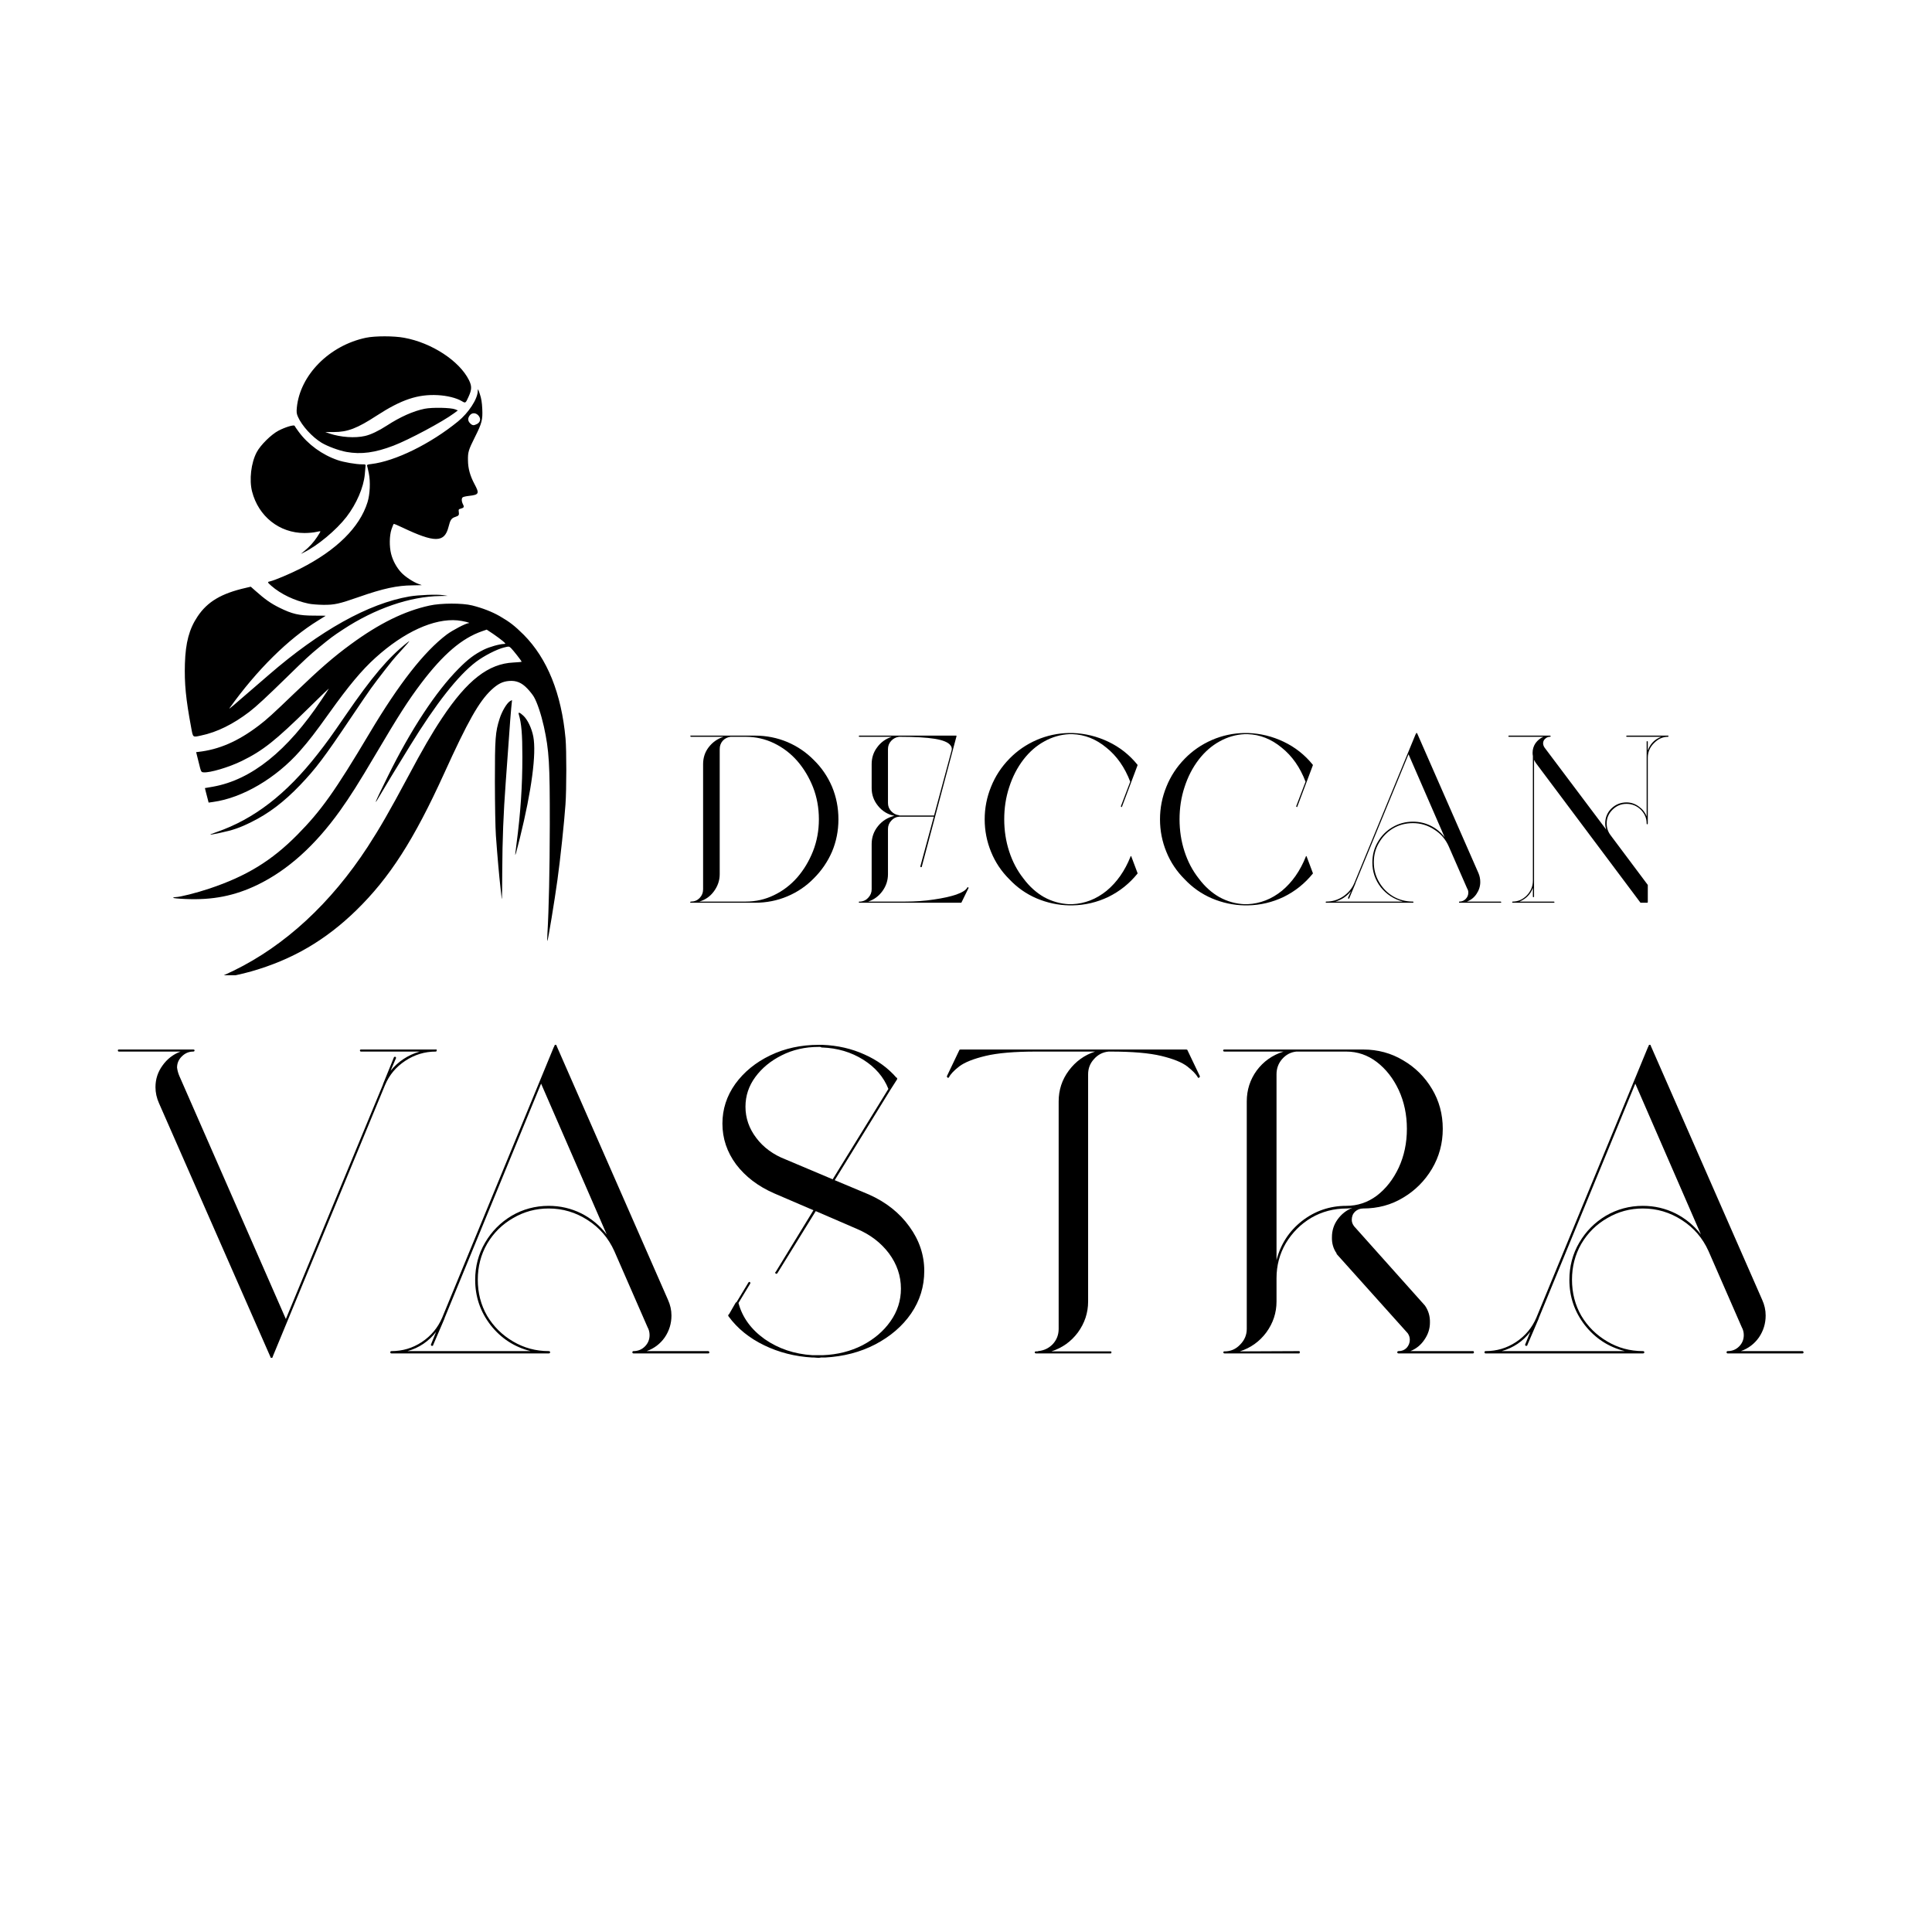
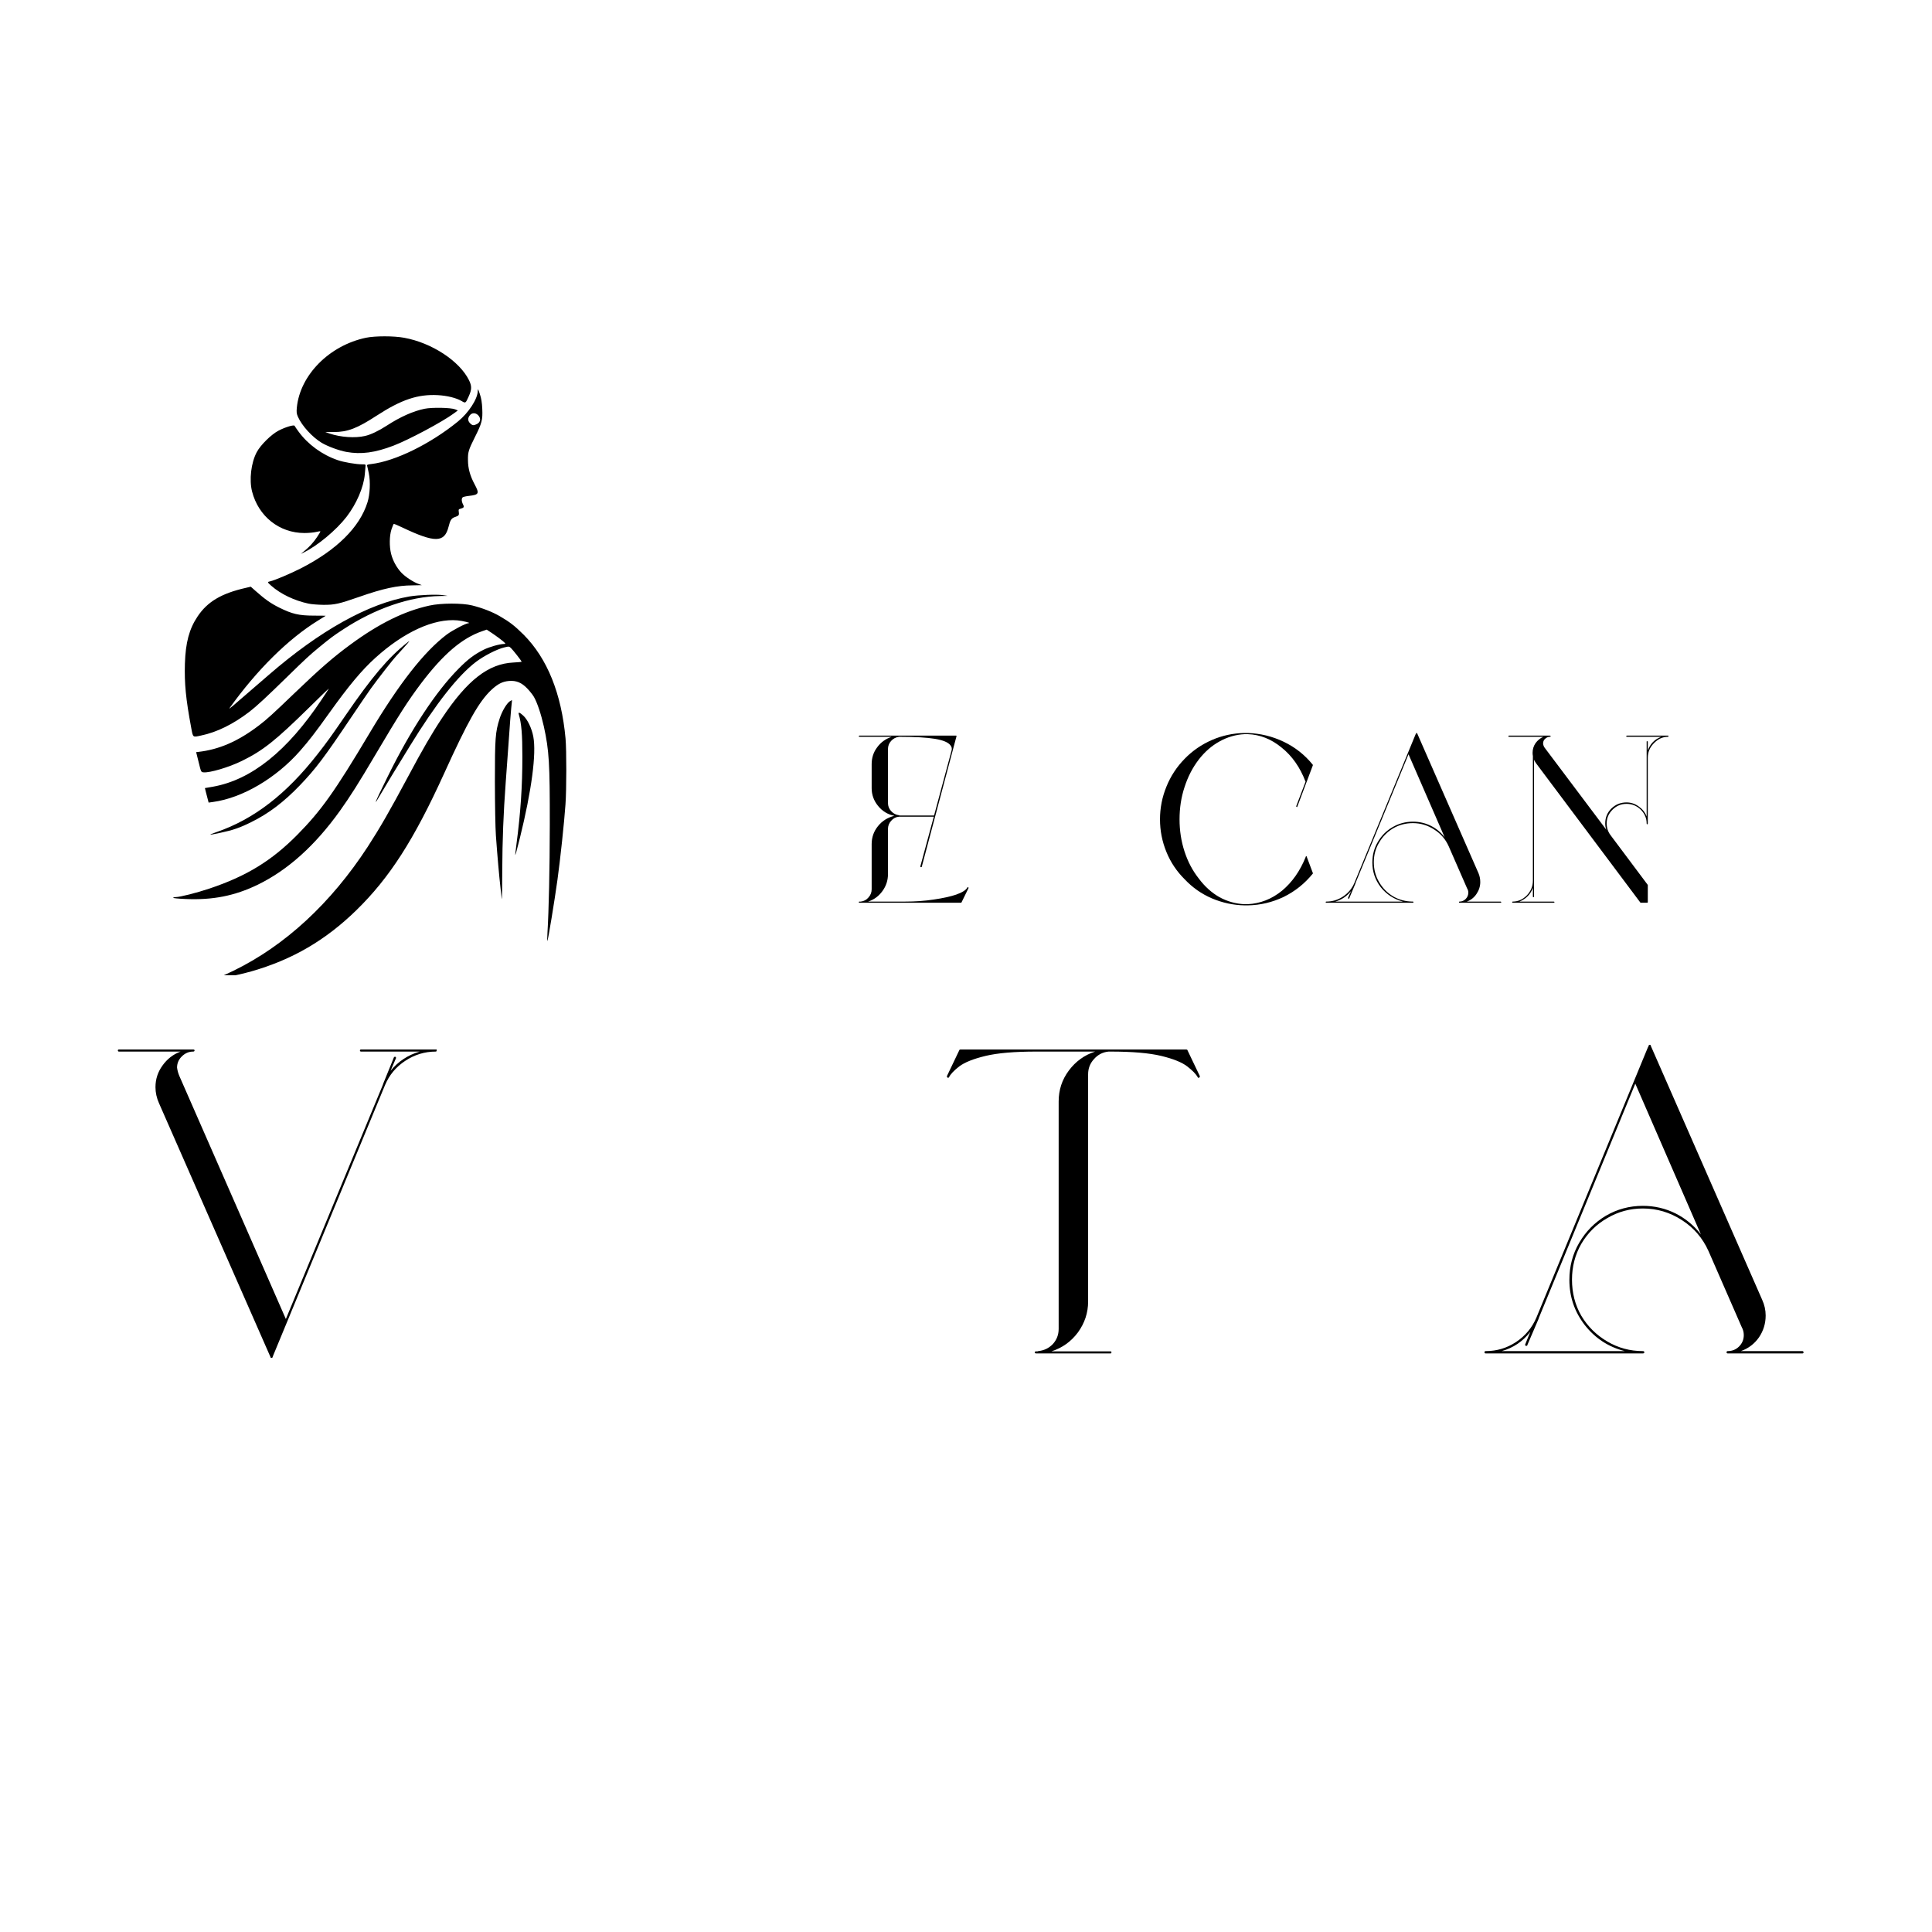
<svg xmlns="http://www.w3.org/2000/svg" width="100" zoomAndPan="magnify" viewBox="0 0 103.5 67.5" height="100" preserveAspectRatio="xMidYMid meet" version="1.0">
  <defs>
    <g />
    <clipPath id="31aaa28da5">
      <path d="M 9.188 0 L 30.777 0 L 30.777 34.246 L 9.188 34.246 Z M 9.188 0 " clip-rule="nonzero" />
    </clipPath>
    <clipPath id="104897e037">
      <path d="M 0.344 1 L 9 1 L 9 11 L 0.344 11 Z M 0.344 1 " clip-rule="nonzero" />
    </clipPath>
    <clipPath id="c37c611c32">
      <rect x="0" width="59" y="0" height="13" />
    </clipPath>
    <clipPath id="09f8488c5a">
      <path d="M 15 0.879 L 34 0.879 L 34 18 L 15 18 Z M 15 0.879 " clip-rule="nonzero" />
    </clipPath>
    <clipPath id="f00ac38bbf">
      <path d="M 33 0.879 L 45 0.879 L 45 18 L 33 18 Z M 33 0.879 " clip-rule="nonzero" />
    </clipPath>
    <clipPath id="d5bc401885">
      <path d="M 74 0.879 L 92 0.879 L 92 18 L 74 18 Z M 74 0.879 " clip-rule="nonzero" />
    </clipPath>
    <clipPath id="7dc5141295">
      <rect x="0" width="93" y="0" height="22" />
    </clipPath>
  </defs>
  <g clip-path="url(#31aaa28da5)">
    <path fill="#000000" d="M 11.746 34.355 C 11.836 34.32 12.18 34.16 12.516 34 C 15.277 32.652 17.727 30.387 19.699 27.363 C 20.348 26.363 20.863 25.469 21.852 23.621 C 22.637 22.145 23.137 21.285 23.688 20.457 C 25.035 18.434 26.168 17.555 27.504 17.492 C 27.746 17.48 27.945 17.461 27.945 17.449 C 27.945 17.41 27.488 16.828 27.375 16.719 C 27.27 16.621 27.266 16.621 26.996 16.688 C 26.605 16.785 25.93 17.133 25.5 17.457 C 24.539 18.188 23.359 19.684 21.953 21.973 C 21.043 23.457 20.711 24 20.441 24.465 C 19.945 25.324 20.031 25.098 20.781 23.578 C 22.008 21.09 23.359 19.035 24.566 17.824 C 25.07 17.312 25.414 17.055 25.914 16.805 C 26.223 16.652 26.754 16.504 27.012 16.496 C 27.102 16.496 27.094 16.48 26.938 16.344 C 26.844 16.262 26.609 16.09 26.422 15.961 L 26.074 15.73 L 25.836 15.812 C 24.754 16.184 23.75 17.039 22.57 18.594 C 21.871 19.52 21.371 20.297 20.117 22.422 C 19.207 23.965 18.754 24.676 18.211 25.438 C 16.879 27.297 15.422 28.609 13.809 29.395 C 12.574 29.992 11.398 30.227 9.926 30.16 C 9.559 30.145 9.266 30.117 9.277 30.094 C 9.289 30.074 9.352 30.059 9.41 30.059 C 9.637 30.059 10.535 29.832 11.219 29.602 C 13.203 28.938 14.551 28.113 15.926 26.723 C 17.199 25.434 17.934 24.406 19.801 21.27 C 21.379 18.621 22.719 16.91 23.934 15.992 C 24.242 15.762 24.949 15.391 25.105 15.383 C 25.262 15.375 24.805 15.262 24.508 15.234 C 23.25 15.121 21.645 15.852 20.113 17.238 C 19.371 17.91 18.688 18.73 17.637 20.199 C 16.871 21.27 16.566 21.664 16.07 22.23 C 14.789 23.688 12.988 24.746 11.422 24.961 L 11.176 24.996 L 11.137 24.844 C 11.113 24.758 11.066 24.586 11.035 24.453 L 10.977 24.219 L 11.406 24.145 C 13.473 23.777 15.398 22.23 17.234 19.473 C 17.426 19.191 17.594 18.93 17.613 18.895 C 17.633 18.859 17.152 19.32 16.543 19.922 C 14.758 21.676 14.082 22.215 12.953 22.766 C 12.27 23.102 11.234 23.41 10.902 23.375 C 10.773 23.363 10.77 23.359 10.641 22.828 L 10.508 22.293 L 10.617 22.281 C 11.734 22.156 12.754 21.715 13.871 20.863 C 14.297 20.539 14.602 20.262 15.777 19.133 C 17.145 17.82 17.863 17.195 18.797 16.512 C 20.316 15.398 21.664 14.734 23.008 14.441 C 23.617 14.305 24.766 14.301 25.293 14.434 C 25.848 14.574 26.355 14.77 26.77 15.008 C 27.309 15.32 27.566 15.52 28.055 16.004 C 29.32 17.277 30.078 19.156 30.297 21.566 C 30.352 22.176 30.352 24.297 30.293 25.098 C 30.23 26.023 30.012 28.074 29.863 29.137 C 29.711 30.246 29.359 32.379 29.324 32.41 C 29.312 32.422 29.312 32.23 29.328 31.98 C 29.402 30.734 29.449 28.613 29.453 26.188 C 29.457 22.879 29.418 22.219 29.137 20.926 C 28.988 20.262 28.781 19.641 28.602 19.332 C 28.539 19.223 28.379 19.02 28.25 18.887 C 27.949 18.57 27.66 18.449 27.273 18.48 C 26.922 18.508 26.668 18.637 26.32 18.961 C 25.656 19.59 25.062 20.641 23.797 23.426 C 22.172 27 20.871 29.023 19.086 30.766 C 17.434 32.375 15.664 33.406 13.488 34.031 C 12.652 34.27 11.277 34.527 11.746 34.355 Z M 26.875 30.125 C 26.875 30.117 26.844 29.859 26.812 29.559 C 26.742 28.949 26.648 27.898 26.566 26.766 C 26.535 26.32 26.516 25.141 26.512 23.879 C 26.512 21.547 26.535 21.215 26.766 20.496 C 26.887 20.113 27.141 19.68 27.316 19.566 C 27.379 19.523 27.43 19.504 27.43 19.516 C 27.43 19.527 27.41 19.715 27.387 19.934 C 27.363 20.148 27.309 20.887 27.262 21.566 C 27.215 22.25 27.137 23.316 27.09 23.941 C 26.969 25.586 26.914 26.973 26.906 28.656 C 26.906 29.473 26.895 30.145 26.887 30.145 C 26.879 30.145 26.875 30.137 26.875 30.125 Z M 27.602 27.762 C 27.602 27.738 27.629 27.512 27.664 27.254 C 27.891 25.531 27.984 24.121 27.984 22.539 C 27.984 21.328 27.938 20.766 27.789 20.254 C 27.754 20.137 27.844 20.164 28.027 20.332 C 28.258 20.539 28.484 21.008 28.57 21.461 C 28.742 22.371 28.48 24.348 27.852 26.891 C 27.648 27.707 27.602 27.871 27.602 27.762 Z M 11.605 26.574 C 13.605 25.883 15.336 24.547 17.012 22.402 C 17.516 21.758 17.723 21.473 18.508 20.328 C 19.922 18.266 20.797 17.234 21.805 16.434 C 21.992 16.285 21.969 16.32 21.637 16.691 C 21.422 16.926 21.242 17.129 21.23 17.141 C 21.09 17.281 20.25 18.355 19.867 18.887 C 19.742 19.062 19.262 19.762 18.801 20.449 C 17.355 22.602 16.91 23.188 16.066 24.07 C 15.207 24.965 14.387 25.586 13.465 26.039 C 12.844 26.348 12.477 26.473 11.812 26.613 C 11.152 26.754 11.109 26.746 11.605 26.574 Z M 10.242 20.98 C 9.953 19.43 9.875 18.625 9.906 17.551 C 9.941 16.422 10.137 15.691 10.586 15.023 C 11.113 14.234 11.859 13.789 13.172 13.492 L 13.434 13.43 L 13.68 13.648 C 14.199 14.109 14.504 14.324 14.961 14.551 C 15.656 14.895 16.012 14.977 16.809 14.98 C 17.164 14.98 17.453 14.984 17.449 14.988 C 17.445 14.988 17.266 15.102 17.047 15.238 C 15.445 16.223 13.762 17.887 12.293 19.941 C 12.258 19.988 12.352 19.922 12.5 19.793 C 12.648 19.664 13.02 19.348 13.32 19.086 C 13.621 18.828 14.109 18.406 14.402 18.152 C 17.137 15.781 19.738 14.332 21.934 13.953 C 22.43 13.871 23.402 13.832 23.73 13.883 L 23.988 13.922 L 23.582 13.93 C 21.969 13.949 20.082 14.602 18.383 15.719 C 17.824 16.086 17.738 16.152 17.078 16.691 C 16.598 17.086 16.352 17.312 15.414 18.23 C 14.289 19.332 13.727 19.852 13.359 20.133 C 12.496 20.793 11.629 21.223 10.793 21.398 C 10.312 21.504 10.344 21.527 10.242 20.98 Z M 16.523 14.336 C 15.77 14.176 15.039 13.824 14.535 13.383 C 14.316 13.188 14.312 13.176 14.477 13.141 C 14.711 13.09 15.535 12.742 16.098 12.457 C 18.031 11.473 19.27 10.25 19.688 8.906 C 19.82 8.48 19.852 7.812 19.758 7.355 C 19.719 7.164 19.676 6.98 19.664 6.945 C 19.648 6.902 19.703 6.879 19.891 6.859 C 21.172 6.707 23.059 5.781 24.535 4.578 C 25.102 4.117 25.586 3.375 25.594 2.953 C 25.598 2.805 25.609 2.82 25.707 3.113 C 25.785 3.344 25.82 3.562 25.836 3.906 C 25.863 4.492 25.816 4.672 25.441 5.418 C 25.098 6.105 25.062 6.219 25.07 6.66 C 25.074 7.098 25.18 7.484 25.422 7.938 C 25.691 8.441 25.664 8.504 25.121 8.566 C 24.969 8.582 24.82 8.617 24.789 8.641 C 24.715 8.699 24.723 8.863 24.805 9.023 C 24.879 9.168 24.855 9.203 24.656 9.258 C 24.57 9.277 24.559 9.305 24.578 9.422 C 24.605 9.594 24.578 9.633 24.383 9.695 C 24.18 9.762 24.121 9.855 24.027 10.23 C 23.812 11.078 23.297 11.086 21.57 10.266 C 21.324 10.145 21.109 10.059 21.094 10.066 C 21.078 10.078 21.023 10.207 20.973 10.355 C 20.859 10.699 20.852 11.281 20.953 11.672 C 21.043 12.031 21.242 12.398 21.492 12.668 C 21.699 12.895 22.16 13.195 22.438 13.289 C 22.523 13.316 22.598 13.344 22.598 13.348 C 22.598 13.352 22.371 13.355 22.094 13.359 C 21.285 13.363 20.52 13.527 19.238 13.977 C 18.16 14.352 17.93 14.406 17.32 14.402 C 17.035 14.398 16.676 14.371 16.523 14.336 Z M 25.547 4.719 C 25.75 4.613 25.777 4.41 25.613 4.242 C 25.473 4.102 25.281 4.105 25.168 4.25 C 25.051 4.402 25.055 4.547 25.184 4.676 C 25.305 4.797 25.375 4.805 25.547 4.719 Z M 16.289 11.531 C 16.57 11.305 16.793 11.059 16.984 10.773 C 17.086 10.625 17.164 10.488 17.164 10.469 C 17.164 10.453 17.066 10.465 16.941 10.496 C 16.82 10.527 16.535 10.555 16.312 10.555 C 14.969 10.555 13.848 9.668 13.504 8.332 C 13.344 7.707 13.449 6.793 13.754 6.223 C 13.953 5.844 14.535 5.27 14.922 5.07 C 15.297 4.875 15.762 4.738 15.785 4.816 C 15.797 4.844 15.891 4.984 16 5.129 C 16.504 5.816 17.258 6.363 18.086 6.648 C 18.41 6.762 19.074 6.875 19.395 6.875 C 19.594 6.875 19.594 6.875 19.578 7.016 C 19.57 7.094 19.555 7.27 19.543 7.41 C 19.48 8.109 19.102 8.988 18.562 9.691 C 18.016 10.398 17.004 11.242 16.262 11.602 L 16.117 11.672 Z M 18.562 6.211 C 18.156 6.137 17.555 5.914 17.227 5.719 C 16.727 5.414 16.176 4.816 15.961 4.328 C 15.887 4.16 15.879 4.078 15.902 3.832 C 16.074 2.09 17.641 0.508 19.602 0.094 C 20.094 -0.008 21.098 -0.008 21.648 0.094 C 23.133 0.363 24.617 1.34 25.125 2.367 C 25.281 2.688 25.277 2.867 25.105 3.246 C 24.938 3.613 24.941 3.609 24.73 3.484 C 24.441 3.316 23.953 3.195 23.449 3.168 C 22.383 3.113 21.504 3.406 20.18 4.266 C 19.133 4.949 18.621 5.145 17.883 5.145 L 17.426 5.145 L 17.648 5.223 C 18.246 5.426 19.023 5.48 19.555 5.355 C 19.863 5.285 20.289 5.082 20.727 4.797 C 21.449 4.328 22.145 4.02 22.746 3.898 C 23.152 3.816 24.156 3.836 24.387 3.93 L 24.527 3.988 L 24.316 4.145 C 23.723 4.586 21.914 5.555 21.078 5.875 C 20.086 6.254 19.348 6.352 18.562 6.211 Z M 18.562 6.211 " fill-opacity="1" fill-rule="nonzero" />
  </g>
  <g transform="matrix(1, 0, 0, 1, 36, 20)">
    <g clip-path="url(#c37c611c32)">
      <g clip-path="url(#104897e037)">
        <g fill="#000000" fill-opacity="1">
          <g transform="translate(0.447, 10.33)">
            <g>
-               <path d="M 4 -8.922 C 4.613 -8.922 5.191 -8.805 5.734 -8.578 C 6.273 -8.348 6.75 -8.023 7.156 -7.609 C 7.57 -7.203 7.895 -6.727 8.125 -6.188 C 8.352 -5.645 8.469 -5.062 8.469 -4.438 C 8.469 -3.82 8.352 -3.242 8.125 -2.703 C 7.895 -2.172 7.57 -1.695 7.156 -1.281 C 6.75 -0.863 6.273 -0.539 5.734 -0.312 C 5.191 -0.082 4.613 0.031 4 0.031 L 0.578 0.031 C 0.566 0.031 0.562 0.031 0.562 0.031 C 0.551 0.031 0.547 0.031 0.547 0.031 C 0.535 0.031 0.531 0.023 0.531 0.016 C 0.531 0.016 0.531 0.008 0.531 0 C 0.531 -0.008 0.531 -0.016 0.531 -0.016 C 0.531 -0.016 0.535 -0.016 0.547 -0.016 L 0.547 -0.031 C 0.547 -0.031 0.551 -0.031 0.562 -0.031 C 0.562 -0.031 0.566 -0.031 0.578 -0.031 C 0.754 -0.031 0.906 -0.094 1.031 -0.219 C 1.156 -0.352 1.219 -0.508 1.219 -0.688 L 1.219 -7.391 C 1.219 -7.734 1.316 -8.035 1.516 -8.297 C 1.723 -8.566 1.988 -8.754 2.312 -8.859 L 0.578 -8.859 C 0.566 -8.859 0.555 -8.863 0.547 -8.875 C 0.535 -8.883 0.531 -8.891 0.531 -8.891 C 0.531 -8.898 0.535 -8.91 0.547 -8.922 C 0.555 -8.922 0.566 -8.922 0.578 -8.922 Z M 2.109 -1.5 C 2.109 -1.164 2.004 -0.859 1.797 -0.578 C 1.598 -0.305 1.336 -0.125 1.016 -0.031 L 3.5 -0.031 C 3.508 -0.031 3.508 -0.031 3.5 -0.031 C 4.039 -0.031 4.547 -0.145 5.016 -0.375 C 5.492 -0.602 5.91 -0.922 6.266 -1.328 C 6.617 -1.734 6.898 -2.203 7.109 -2.734 C 7.316 -3.266 7.422 -3.832 7.422 -4.438 C 7.422 -5.051 7.316 -5.625 7.109 -6.156 C 6.898 -6.688 6.617 -7.156 6.266 -7.562 C 5.91 -7.969 5.492 -8.285 5.016 -8.516 C 4.547 -8.742 4.039 -8.859 3.5 -8.859 L 2.75 -8.859 C 2.75 -8.859 2.742 -8.859 2.734 -8.859 C 2.723 -8.859 2.707 -8.859 2.688 -8.859 C 2.52 -8.836 2.379 -8.766 2.266 -8.641 C 2.16 -8.516 2.109 -8.367 2.109 -8.203 Z M 2.109 -1.5 " />
-             </g>
+               </g>
          </g>
        </g>
      </g>
      <g fill="#000000" fill-opacity="1">
        <g transform="translate(9.508, 10.33)">
          <g>
            <path d="M 6.344 -0.797 C 6.375 -0.797 6.383 -0.781 6.375 -0.75 L 6 0.016 C 5.988 0.023 5.984 0.031 5.984 0.031 C 5.973 0.031 5.969 0.031 5.969 0.031 L 0.625 0.031 C 0.602 0.031 0.586 0.031 0.578 0.031 C 0.566 0.031 0.551 0.031 0.531 0.031 C 0.508 0.031 0.5 0.02 0.5 0 C 0.5 -0.02 0.508 -0.031 0.531 -0.031 L 0.609 -0.031 C 0.773 -0.051 0.91 -0.125 1.016 -0.25 C 1.129 -0.375 1.188 -0.52 1.188 -0.688 L 1.188 -3.109 C 1.188 -3.473 1.301 -3.797 1.531 -4.078 C 1.758 -4.359 2.051 -4.539 2.406 -4.625 C 2.051 -4.695 1.758 -4.875 1.531 -5.156 C 1.301 -5.438 1.188 -5.754 1.188 -6.109 L 1.188 -7.391 C 1.188 -7.734 1.285 -8.035 1.484 -8.297 C 1.68 -8.566 1.941 -8.754 2.266 -8.859 L 0.531 -8.859 C 0.508 -8.859 0.5 -8.867 0.5 -8.891 C 0.5 -8.91 0.508 -8.922 0.531 -8.922 L 5.703 -8.922 C 5.711 -8.922 5.711 -8.922 5.703 -8.922 C 5.711 -8.922 5.719 -8.922 5.719 -8.922 C 5.719 -8.922 5.723 -8.914 5.734 -8.906 C 5.734 -8.895 5.734 -8.891 5.734 -8.891 L 3.875 -1.906 C 3.875 -1.883 3.863 -1.875 3.844 -1.875 C 3.844 -1.875 3.836 -1.875 3.828 -1.875 C 3.805 -1.875 3.797 -1.891 3.797 -1.922 L 4.516 -4.578 L 2.719 -4.578 C 2.707 -4.578 2.695 -4.578 2.688 -4.578 C 2.676 -4.578 2.664 -4.578 2.656 -4.578 C 2.488 -4.566 2.348 -4.492 2.234 -4.359 C 2.117 -4.234 2.062 -4.086 2.062 -3.922 L 2.062 -1.5 C 2.062 -1.164 1.961 -0.863 1.766 -0.594 C 1.566 -0.32 1.312 -0.133 1 -0.031 L 2.984 -0.031 C 3.523 -0.031 4.035 -0.066 4.516 -0.141 C 5.004 -0.211 5.406 -0.301 5.719 -0.406 C 6.039 -0.52 6.238 -0.645 6.312 -0.781 C 6.312 -0.789 6.312 -0.797 6.312 -0.797 C 6.32 -0.797 6.332 -0.797 6.344 -0.797 Z M 2.719 -4.641 L 4.531 -4.641 L 5.469 -8.125 C 5.5 -8.227 5.477 -8.32 5.406 -8.406 C 5.289 -8.562 5.016 -8.676 4.578 -8.75 C 4.141 -8.82 3.52 -8.859 2.719 -8.859 C 2.707 -8.859 2.695 -8.859 2.688 -8.859 C 2.676 -8.859 2.664 -8.859 2.656 -8.859 C 2.488 -8.836 2.348 -8.766 2.234 -8.641 C 2.117 -8.516 2.062 -8.367 2.062 -8.203 L 2.062 -5.312 C 2.062 -5.145 2.117 -5 2.234 -4.875 C 2.348 -4.75 2.488 -4.676 2.656 -4.656 C 2.664 -4.656 2.676 -4.648 2.688 -4.641 C 2.695 -4.641 2.707 -4.641 2.719 -4.641 Z M 2.719 -4.641 " />
          </g>
        </g>
      </g>
      <g fill="#000000" fill-opacity="1">
        <g transform="translate(16.157, 10.33)">
          <g>
-             <path d="M 7.922 -5.094 C 7.91 -5.102 7.898 -5.113 7.891 -5.125 C 7.891 -5.125 7.891 -5.129 7.891 -5.141 L 8.391 -6.453 C 8.098 -7.223 7.672 -7.832 7.109 -8.281 C 6.555 -8.738 5.953 -8.977 5.297 -9 L 5.266 -9 C 5.254 -9 5.234 -9 5.203 -9 C 5.18 -9 5.156 -9 5.125 -9 C 4.656 -8.977 4.207 -8.848 3.781 -8.609 C 3.363 -8.379 2.992 -8.055 2.672 -7.641 C 2.336 -7.203 2.082 -6.707 1.906 -6.156 C 1.727 -5.613 1.641 -5.039 1.641 -4.438 C 1.641 -3.844 1.727 -3.27 1.906 -2.719 C 2.082 -2.176 2.336 -1.691 2.672 -1.266 C 2.992 -0.836 3.363 -0.504 3.781 -0.266 C 4.207 -0.035 4.648 0.086 5.109 0.109 L 5.125 0.109 C 5.164 0.109 5.191 0.109 5.203 0.109 C 5.211 0.109 5.223 0.109 5.234 0.109 C 5.254 0.109 5.27 0.109 5.281 0.109 C 5.957 0.078 6.57 -0.16 7.125 -0.609 C 7.676 -1.066 8.102 -1.676 8.406 -2.438 C 8.406 -2.457 8.41 -2.469 8.422 -2.469 C 8.441 -2.469 8.453 -2.457 8.453 -2.438 L 8.781 -1.562 C 8.789 -1.551 8.789 -1.539 8.781 -1.531 C 8.352 -1 7.832 -0.582 7.219 -0.281 C 6.613 0.008 5.973 0.16 5.297 0.172 L 5.266 0.172 C 5.254 0.172 5.234 0.172 5.203 0.172 C 5.18 0.172 5.156 0.172 5.125 0.172 C 4.52 0.16 3.938 0.035 3.375 -0.203 C 2.82 -0.441 2.336 -0.781 1.922 -1.219 C 1.492 -1.645 1.164 -2.133 0.938 -2.688 C 0.707 -3.25 0.594 -3.832 0.594 -4.438 C 0.594 -5.039 0.707 -5.625 0.938 -6.188 C 1.164 -6.75 1.492 -7.25 1.922 -7.688 C 2.336 -8.113 2.82 -8.445 3.375 -8.688 C 3.926 -8.926 4.504 -9.051 5.109 -9.062 L 5.141 -9.062 C 5.16 -9.062 5.18 -9.062 5.203 -9.062 C 5.223 -9.062 5.254 -9.062 5.297 -9.062 C 5.973 -9.039 6.613 -8.883 7.219 -8.594 C 7.832 -8.301 8.352 -7.891 8.781 -7.359 C 8.77 -7.359 8.77 -7.359 8.781 -7.359 C 8.781 -7.359 8.781 -7.352 8.781 -7.344 C 8.781 -7.344 8.781 -7.336 8.781 -7.328 L 8.453 -6.453 L 7.953 -5.125 C 7.953 -5.102 7.941 -5.094 7.922 -5.094 Z M 7.922 -5.094 " />
-           </g>
+             </g>
        </g>
      </g>
      <g fill="#000000" fill-opacity="1">
        <g transform="translate(25.549, 10.33)">
          <g>
            <path d="M 7.922 -5.094 C 7.91 -5.102 7.898 -5.113 7.891 -5.125 C 7.891 -5.125 7.891 -5.129 7.891 -5.141 L 8.391 -6.453 C 8.098 -7.223 7.672 -7.832 7.109 -8.281 C 6.555 -8.738 5.953 -8.977 5.297 -9 L 5.266 -9 C 5.254 -9 5.234 -9 5.203 -9 C 5.18 -9 5.156 -9 5.125 -9 C 4.656 -8.977 4.207 -8.848 3.781 -8.609 C 3.363 -8.379 2.992 -8.055 2.672 -7.641 C 2.336 -7.203 2.082 -6.707 1.906 -6.156 C 1.727 -5.613 1.641 -5.039 1.641 -4.438 C 1.641 -3.844 1.727 -3.27 1.906 -2.719 C 2.082 -2.176 2.336 -1.691 2.672 -1.266 C 2.992 -0.836 3.363 -0.504 3.781 -0.266 C 4.207 -0.035 4.648 0.086 5.109 0.109 L 5.125 0.109 C 5.164 0.109 5.191 0.109 5.203 0.109 C 5.211 0.109 5.223 0.109 5.234 0.109 C 5.254 0.109 5.27 0.109 5.281 0.109 C 5.957 0.078 6.57 -0.16 7.125 -0.609 C 7.676 -1.066 8.102 -1.676 8.406 -2.438 C 8.406 -2.457 8.41 -2.469 8.422 -2.469 C 8.441 -2.469 8.453 -2.457 8.453 -2.438 L 8.781 -1.562 C 8.789 -1.551 8.789 -1.539 8.781 -1.531 C 8.352 -1 7.832 -0.582 7.219 -0.281 C 6.613 0.008 5.973 0.16 5.297 0.172 L 5.266 0.172 C 5.254 0.172 5.234 0.172 5.203 0.172 C 5.18 0.172 5.156 0.172 5.125 0.172 C 4.52 0.16 3.938 0.035 3.375 -0.203 C 2.82 -0.441 2.336 -0.781 1.922 -1.219 C 1.492 -1.645 1.164 -2.133 0.938 -2.688 C 0.707 -3.25 0.594 -3.832 0.594 -4.438 C 0.594 -5.039 0.707 -5.625 0.938 -6.188 C 1.164 -6.75 1.492 -7.25 1.922 -7.688 C 2.336 -8.113 2.82 -8.445 3.375 -8.688 C 3.926 -8.926 4.504 -9.051 5.109 -9.062 L 5.141 -9.062 C 5.16 -9.062 5.18 -9.062 5.203 -9.062 C 5.223 -9.062 5.254 -9.062 5.297 -9.062 C 5.973 -9.039 6.613 -8.883 7.219 -8.594 C 7.832 -8.301 8.352 -7.891 8.781 -7.359 C 8.77 -7.359 8.77 -7.359 8.781 -7.359 C 8.781 -7.359 8.781 -7.352 8.781 -7.344 C 8.781 -7.344 8.781 -7.336 8.781 -7.328 L 8.453 -6.453 L 7.953 -5.125 C 7.953 -5.102 7.941 -5.094 7.922 -5.094 Z M 7.922 -5.094 " />
          </g>
        </g>
      </g>
      <g fill="#000000" fill-opacity="1">
        <g transform="translate(34.941, 10.33)">
          <g>
            <path d="M 9.453 -0.031 C 9.461 -0.031 9.473 -0.02 9.484 0 C 9.484 0.02 9.473 0.031 9.453 0.031 L 7.25 0.031 C 7.227 0.031 7.219 0.02 7.219 0 C 7.219 -0.02 7.227 -0.031 7.25 -0.031 C 7.375 -0.031 7.484 -0.078 7.578 -0.172 C 7.672 -0.266 7.719 -0.379 7.719 -0.516 C 7.719 -0.598 7.695 -0.672 7.656 -0.734 L 6.672 -2.984 C 6.504 -3.367 6.242 -3.672 5.891 -3.891 C 5.547 -4.117 5.164 -4.234 4.75 -4.234 C 4.363 -4.234 4.008 -4.141 3.688 -3.953 C 3.375 -3.766 3.125 -3.508 2.938 -3.188 C 2.75 -2.875 2.656 -2.523 2.656 -2.141 C 2.656 -1.754 2.75 -1.398 2.938 -1.078 C 3.125 -0.754 3.375 -0.5 3.688 -0.312 C 4.008 -0.125 4.363 -0.031 4.75 -0.031 C 4.77 -0.031 4.781 -0.02 4.781 0 C 4.781 0.02 4.77 0.031 4.75 0.031 L 0.109 0.031 C 0.086 0.031 0.078 0.02 0.078 0 C 0.078 -0.02 0.086 -0.031 0.109 -0.031 C 0.43 -0.031 0.727 -0.117 1 -0.297 C 1.281 -0.484 1.484 -0.723 1.609 -1.016 L 4.891 -8.984 L 4.922 -9.031 C 4.922 -9.039 4.922 -9.047 4.922 -9.047 C 4.922 -9.047 4.922 -9.051 4.922 -9.062 C 4.93 -9.062 4.938 -9.062 4.938 -9.062 C 4.945 -9.062 4.957 -9.062 4.969 -9.062 C 4.969 -9.062 4.969 -9.055 4.969 -9.047 C 4.977 -9.047 4.984 -9.039 4.984 -9.031 L 8.266 -1.547 C 8.328 -1.398 8.359 -1.242 8.359 -1.078 C 8.359 -0.848 8.289 -0.633 8.156 -0.438 C 8.031 -0.25 7.859 -0.113 7.641 -0.031 Z M 4.75 -4.312 C 5.094 -4.312 5.41 -4.238 5.703 -4.094 C 6.004 -3.945 6.254 -3.738 6.453 -3.469 L 4.516 -7.922 L 1.672 -1.016 C 1.672 -1.004 1.672 -1 1.672 -1 C 1.66 -0.988 1.66 -0.988 1.672 -1 L 1.344 -0.219 C 1.344 -0.195 1.332 -0.188 1.312 -0.188 C 1.301 -0.188 1.297 -0.188 1.297 -0.188 C 1.273 -0.195 1.27 -0.219 1.281 -0.25 L 1.438 -0.594 C 1.207 -0.312 0.926 -0.125 0.594 -0.031 L 4.219 -0.031 C 3.738 -0.156 3.344 -0.41 3.031 -0.797 C 2.727 -1.191 2.578 -1.633 2.578 -2.125 C 2.578 -2.531 2.676 -2.898 2.875 -3.234 C 3.07 -3.566 3.332 -3.828 3.656 -4.016 C 3.988 -4.211 4.352 -4.312 4.75 -4.312 Z M 4.75 -4.312 " />
          </g>
        </g>
      </g>
      <g fill="#000000" fill-opacity="1">
        <g transform="translate(44.525, 10.33)">
          <g>
            <path d="M 8.828 -8.922 C 8.836 -8.922 8.844 -8.922 8.844 -8.922 C 8.852 -8.91 8.859 -8.898 8.859 -8.891 C 8.859 -8.867 8.848 -8.859 8.828 -8.859 C 8.547 -8.859 8.297 -8.742 8.078 -8.516 C 7.859 -8.297 7.75 -8.035 7.75 -7.734 L 7.75 -4.219 C 7.75 -4.188 7.738 -4.172 7.719 -4.172 C 7.695 -4.172 7.688 -4.188 7.688 -4.219 C 7.688 -4.5 7.582 -4.742 7.375 -4.953 C 7.164 -5.16 6.91 -5.266 6.609 -5.266 C 6.316 -5.266 6.066 -5.16 5.859 -4.953 C 5.648 -4.742 5.547 -4.5 5.547 -4.219 C 5.547 -3.988 5.613 -3.781 5.75 -3.594 L 7.75 -0.922 C 7.75 -0.91 7.75 -0.898 7.75 -0.891 L 7.75 0 C 7.75 0.02 7.738 0.031 7.719 0.031 L 7.375 0.031 C 7.363 0.031 7.359 0.031 7.359 0.031 L 1.766 -7.438 C 1.723 -7.5 1.688 -7.562 1.656 -7.625 L 1.656 -0.297 C 1.656 -0.273 1.645 -0.266 1.625 -0.266 C 1.602 -0.266 1.594 -0.273 1.594 -0.297 L 1.594 -0.766 C 1.469 -0.422 1.227 -0.176 0.875 -0.031 L 2.703 -0.031 C 2.734 -0.031 2.75 -0.02 2.75 0 C 2.75 0.02 2.734 0.031 2.703 0.031 L 0.516 0.031 C 0.492 0.031 0.484 0.02 0.484 0 C 0.484 -0.02 0.492 -0.031 0.516 -0.031 C 0.797 -0.031 1.047 -0.141 1.266 -0.359 C 1.484 -0.586 1.594 -0.852 1.594 -1.156 L 1.594 -7.812 C 1.594 -7.82 1.594 -7.828 1.594 -7.828 C 1.582 -7.891 1.578 -7.945 1.578 -8 C 1.578 -8.188 1.629 -8.359 1.734 -8.516 C 1.848 -8.672 1.988 -8.785 2.156 -8.859 L 0.312 -8.859 C 0.289 -8.859 0.281 -8.867 0.281 -8.891 C 0.281 -8.91 0.289 -8.922 0.312 -8.922 L 2.5 -8.922 C 2.531 -8.922 2.547 -8.91 2.547 -8.891 C 2.547 -8.867 2.531 -8.859 2.5 -8.859 C 2.406 -8.859 2.32 -8.82 2.25 -8.75 C 2.176 -8.688 2.141 -8.602 2.141 -8.5 C 2.148 -8.414 2.176 -8.344 2.219 -8.281 L 5.531 -3.875 C 5.488 -3.977 5.469 -4.094 5.469 -4.219 C 5.469 -4.531 5.578 -4.797 5.797 -5.016 C 6.023 -5.234 6.297 -5.344 6.609 -5.344 C 6.848 -5.344 7.066 -5.27 7.266 -5.125 C 7.461 -4.988 7.602 -4.812 7.688 -4.594 L 7.688 -8.594 C 7.688 -8.613 7.691 -8.625 7.703 -8.625 C 7.734 -8.625 7.75 -8.613 7.75 -8.594 L 7.75 -8.125 C 7.875 -8.477 8.113 -8.723 8.469 -8.859 L 6.641 -8.859 C 6.609 -8.859 6.594 -8.867 6.594 -8.891 C 6.594 -8.91 6.609 -8.922 6.641 -8.922 Z M 8.828 -8.922 " />
          </g>
        </g>
      </g>
      <g fill="#000000" fill-opacity="1">
        <g transform="translate(53.667, 10.33)">
          <g />
        </g>
      </g>
    </g>
  </g>
  <g transform="matrix(1, 0, 0, 1, 5, 37)">
    <g clip-path="url(#7dc5141295)">
      <g fill="#000000" fill-opacity="1">
        <g transform="translate(1.126, 17.443)">
          <g>
            <path d="M 17.219 -16.219 C 17.227 -16.219 17.242 -16.219 17.266 -16.219 C 17.273 -16.207 17.273 -16.191 17.266 -16.172 C 17.266 -16.129 17.25 -16.109 17.219 -16.109 C 16.625 -16.109 16.078 -15.941 15.578 -15.609 C 15.086 -15.285 14.727 -14.852 14.5 -14.312 L 8.516 0.156 L 8.469 0.281 C 8.469 0.281 8.461 0.285 8.453 0.297 C 8.43 0.297 8.422 0.297 8.422 0.297 C 8.41 0.297 8.406 0.297 8.406 0.297 C 8.406 0.297 8.395 0.297 8.375 0.297 C 8.375 0.285 8.375 0.281 8.375 0.281 L 2.391 -13.344 C 2.266 -13.625 2.203 -13.91 2.203 -14.203 C 2.203 -14.629 2.328 -15.016 2.578 -15.359 C 2.828 -15.711 3.148 -15.961 3.547 -16.109 L 0.25 -16.109 C 0.207 -16.109 0.188 -16.129 0.188 -16.172 C 0.188 -16.203 0.207 -16.219 0.25 -16.219 L 4.219 -16.219 C 4.27 -16.219 4.297 -16.203 4.297 -16.172 C 4.297 -16.129 4.27 -16.109 4.219 -16.109 C 3.988 -16.109 3.785 -16.02 3.609 -15.844 C 3.441 -15.676 3.359 -15.477 3.359 -15.25 C 3.379 -15.094 3.422 -14.941 3.484 -14.797 L 9.188 -1.781 L 14.391 -14.344 C 14.391 -14.352 14.391 -14.359 14.391 -14.359 L 14.969 -15.781 C 14.977 -15.82 15.008 -15.836 15.062 -15.828 C 15.094 -15.797 15.098 -15.766 15.078 -15.734 L 14.797 -15.078 C 15.203 -15.578 15.723 -15.922 16.359 -16.109 L 13.219 -16.109 C 13.176 -16.109 13.156 -16.129 13.156 -16.172 C 13.156 -16.203 13.176 -16.219 13.219 -16.219 Z M 17.219 -16.219 " />
          </g>
        </g>
      </g>
      <g clip-path="url(#09f8488c5a)">
        <g fill="#000000" fill-opacity="1">
          <g transform="translate(15.768, 17.443)">
            <g>
-               <path d="M 17.172 -0.062 C 17.203 -0.062 17.223 -0.039 17.234 0 C 17.234 0.039 17.211 0.062 17.172 0.062 L 13.172 0.062 C 13.129 0.062 13.109 0.039 13.109 0 C 13.109 -0.039 13.129 -0.062 13.172 -0.062 C 13.41 -0.062 13.613 -0.145 13.781 -0.312 C 13.945 -0.477 14.031 -0.68 14.031 -0.922 C 14.031 -1.078 13.992 -1.219 13.922 -1.344 L 12.141 -5.422 C 11.828 -6.117 11.352 -6.672 10.719 -7.078 C 10.082 -7.492 9.383 -7.703 8.625 -7.703 C 7.938 -7.703 7.301 -7.531 6.719 -7.188 C 6.133 -6.852 5.672 -6.395 5.328 -5.812 C 4.992 -5.227 4.828 -4.586 4.828 -3.891 C 4.828 -3.18 4.992 -2.535 5.328 -1.953 C 5.672 -1.379 6.133 -0.922 6.719 -0.578 C 7.301 -0.234 7.938 -0.062 8.625 -0.062 C 8.676 -0.062 8.703 -0.039 8.703 0 C 8.703 0.039 8.676 0.062 8.625 0.062 L 0.203 0.062 C 0.16 0.062 0.141 0.039 0.141 0 C 0.141 -0.039 0.16 -0.062 0.203 -0.062 C 0.797 -0.062 1.336 -0.223 1.828 -0.547 C 2.328 -0.879 2.691 -1.316 2.922 -1.859 L 8.891 -16.328 L 8.938 -16.422 C 8.938 -16.441 8.941 -16.453 8.953 -16.453 C 8.953 -16.453 8.953 -16.457 8.953 -16.469 C 8.973 -16.469 8.984 -16.469 8.984 -16.469 C 8.992 -16.469 9.008 -16.469 9.031 -16.469 C 9.031 -16.469 9.031 -16.461 9.031 -16.453 C 9.039 -16.453 9.047 -16.441 9.047 -16.422 L 15.016 -2.812 C 15.141 -2.539 15.203 -2.258 15.203 -1.969 C 15.203 -1.539 15.082 -1.148 14.844 -0.797 C 14.602 -0.453 14.281 -0.207 13.875 -0.062 Z M 8.625 -7.844 C 9.25 -7.844 9.832 -7.707 10.375 -7.438 C 10.914 -7.164 11.367 -6.789 11.734 -6.312 L 8.219 -14.391 L 3.047 -1.828 C 3.047 -1.816 3.047 -1.812 3.047 -1.812 C 3.023 -1.789 3.023 -1.789 3.047 -1.812 L 2.438 -0.391 C 2.438 -0.359 2.422 -0.344 2.391 -0.344 C 2.367 -0.344 2.359 -0.344 2.359 -0.344 C 2.316 -0.363 2.305 -0.395 2.328 -0.438 L 2.594 -1.094 C 2.195 -0.582 1.688 -0.238 1.062 -0.062 L 7.656 -0.062 C 6.789 -0.281 6.078 -0.742 5.516 -1.453 C 4.961 -2.172 4.688 -2.977 4.688 -3.875 C 4.688 -4.602 4.863 -5.27 5.219 -5.875 C 5.57 -6.477 6.047 -6.957 6.641 -7.312 C 7.242 -7.664 7.906 -7.844 8.625 -7.844 Z M 8.625 -7.844 " />
-             </g>
+               </g>
          </g>
        </g>
      </g>
      <g clip-path="url(#f00ac38bbf)">
        <g fill="#000000" fill-opacity="1">
          <g transform="translate(32.639, 17.443)">
            <g>
-               <path d="M 8.906 -8.453 C 9.82 -8.047 10.547 -7.473 11.078 -6.734 C 11.609 -6.004 11.875 -5.211 11.875 -4.359 C 11.875 -3.523 11.641 -2.766 11.172 -2.078 C 10.703 -1.398 10.062 -0.848 9.25 -0.422 C 8.445 -0.004 7.551 0.227 6.562 0.281 C 6.531 0.281 6.492 0.281 6.453 0.281 C 6.422 0.281 6.379 0.281 6.328 0.281 C 6.316 0.289 6.281 0.297 6.219 0.297 C 6.145 0.297 6.062 0.289 5.969 0.281 C 5.938 0.281 5.906 0.281 5.875 0.281 C 4.945 0.227 4.086 0.008 3.297 -0.375 C 2.504 -0.758 1.867 -1.273 1.391 -1.922 C 1.379 -1.941 1.375 -1.953 1.375 -1.953 C 1.375 -1.961 1.375 -1.969 1.375 -1.969 C 1.375 -1.969 1.375 -1.977 1.375 -2 L 1.422 -2.047 L 1.781 -2.672 L 1.812 -2.672 L 2.453 -3.734 C 2.473 -3.766 2.5 -3.773 2.531 -3.766 C 2.562 -3.734 2.566 -3.703 2.547 -3.672 L 1.922 -2.641 C 2.129 -1.867 2.598 -1.223 3.328 -0.703 C 4.066 -0.191 4.914 0.094 5.875 0.156 C 5.906 0.156 5.938 0.156 5.969 0.156 L 5.984 0.156 C 6.066 0.156 6.145 0.156 6.219 0.156 C 6.289 0.156 6.367 0.156 6.453 0.156 C 7.223 0.125 7.926 -0.051 8.562 -0.375 C 9.195 -0.707 9.695 -1.133 10.062 -1.656 C 10.438 -2.188 10.625 -2.77 10.625 -3.406 C 10.625 -4.094 10.41 -4.723 9.984 -5.297 C 9.555 -5.867 8.984 -6.305 8.266 -6.609 L 6.062 -7.562 L 4.016 -4.25 C 3.992 -4.219 3.977 -4.203 3.969 -4.203 C 3.945 -4.203 3.93 -4.207 3.922 -4.219 C 3.898 -4.219 3.891 -4.234 3.891 -4.266 C 3.891 -4.285 3.898 -4.301 3.922 -4.312 L 5.938 -7.609 L 3.828 -8.516 C 2.973 -8.891 2.297 -9.406 1.797 -10.062 C 1.305 -10.727 1.062 -11.457 1.062 -12.25 C 1.062 -13.02 1.289 -13.727 1.75 -14.375 C 2.219 -15.02 2.844 -15.531 3.625 -15.906 C 4.406 -16.281 5.27 -16.469 6.219 -16.469 C 6.281 -16.469 6.348 -16.469 6.422 -16.469 C 7.234 -16.438 7.984 -16.266 8.672 -15.953 C 9.359 -15.648 9.93 -15.234 10.391 -14.703 L 10.422 -14.703 C 10.422 -14.691 10.422 -14.68 10.422 -14.672 C 10.422 -14.648 10.422 -14.633 10.422 -14.625 L 10.062 -14.062 L 7.078 -9.219 Z M 6.219 -16.359 C 5.488 -16.359 4.828 -16.207 4.234 -15.906 C 3.648 -15.613 3.18 -15.227 2.828 -14.75 C 2.473 -14.27 2.297 -13.738 2.297 -13.156 C 2.297 -12.551 2.488 -11.992 2.875 -11.484 C 3.258 -10.973 3.785 -10.586 4.453 -10.328 L 6.969 -9.266 L 9.953 -14.109 C 9.703 -14.742 9.254 -15.266 8.609 -15.672 C 7.961 -16.078 7.227 -16.297 6.406 -16.328 C 6.406 -16.328 6.395 -16.328 6.375 -16.328 C 6.344 -16.348 6.312 -16.359 6.281 -16.359 C 6.25 -16.359 6.227 -16.359 6.219 -16.359 Z M 6.219 -16.359 " />
-             </g>
+               </g>
          </g>
        </g>
      </g>
      <g fill="#000000" fill-opacity="1">
        <g transform="translate(45.448, 17.443)">
          <g>
            <path d="M 13.156 -16.203 L 13.828 -14.797 C 13.828 -14.785 13.828 -14.77 13.828 -14.75 C 13.816 -14.738 13.801 -14.723 13.781 -14.703 C 13.781 -14.703 13.773 -14.703 13.766 -14.703 C 13.734 -14.703 13.719 -14.711 13.719 -14.734 C 13.625 -14.898 13.438 -15.094 13.156 -15.312 C 12.875 -15.531 12.41 -15.719 11.766 -15.875 C 11.117 -16.031 10.211 -16.109 9.047 -16.109 C 9.016 -16.109 8.988 -16.109 8.969 -16.109 C 8.957 -16.109 8.945 -16.109 8.938 -16.109 C 8.625 -16.078 8.363 -15.941 8.156 -15.703 C 7.945 -15.473 7.844 -15.203 7.844 -14.891 L 7.844 -2.719 C 7.844 -2.113 7.66 -1.562 7.297 -1.062 C 6.93 -0.57 6.457 -0.234 5.875 -0.047 L 9.047 -0.047 C 9.078 -0.047 9.094 -0.031 9.094 0 C 9.094 0.039 9.078 0.062 9.047 0.062 L 5.062 0.062 C 5.008 0.062 4.984 0.039 4.984 0 C 4.984 -0.031 5.008 -0.047 5.062 -0.047 C 5.07 -0.047 5.086 -0.047 5.109 -0.047 C 5.141 -0.047 5.16 -0.051 5.172 -0.062 C 5.484 -0.094 5.742 -0.219 5.953 -0.438 C 6.16 -0.664 6.266 -0.938 6.266 -1.25 L 6.266 -13.438 C 6.266 -14.051 6.445 -14.602 6.812 -15.094 C 7.176 -15.582 7.645 -15.922 8.219 -16.109 L 5.062 -16.109 C 3.895 -16.109 2.988 -16.031 2.344 -15.875 C 1.695 -15.719 1.227 -15.531 0.938 -15.312 C 0.656 -15.094 0.473 -14.898 0.391 -14.734 C 0.379 -14.711 0.363 -14.703 0.344 -14.703 C 0.332 -14.703 0.328 -14.703 0.328 -14.703 C 0.305 -14.723 0.289 -14.738 0.281 -14.75 C 0.281 -14.77 0.281 -14.785 0.281 -14.797 L 0.953 -16.203 C 0.961 -16.211 0.984 -16.219 1.016 -16.219 L 13.094 -16.219 C 13.125 -16.219 13.145 -16.211 13.156 -16.203 Z M 13.156 -16.203 " />
          </g>
        </g>
      </g>
      <g fill="#000000" fill-opacity="1">
        <g transform="translate(59.557, 17.443)">
          <g>
-             <path d="M 14.344 -0.062 C 14.375 -0.062 14.391 -0.055 14.391 -0.047 C 14.398 -0.023 14.406 -0.008 14.406 0 C 14.406 0.039 14.383 0.062 14.344 0.062 L 10.375 0.062 C 10.32 0.062 10.297 0.039 10.297 0 C 10.297 -0.039 10.32 -0.062 10.375 -0.062 C 10.539 -0.062 10.68 -0.117 10.797 -0.234 C 10.91 -0.359 10.969 -0.504 10.969 -0.672 C 10.969 -0.797 10.93 -0.91 10.859 -1.016 L 7.047 -5.266 C 7.047 -5.285 7.047 -5.297 7.047 -5.297 C 6.867 -5.555 6.785 -5.848 6.797 -6.172 C 6.797 -6.516 6.895 -6.828 7.094 -7.109 C 7.301 -7.398 7.566 -7.609 7.891 -7.734 C 7.785 -7.711 7.688 -7.703 7.594 -7.703 C 6.895 -7.703 6.258 -7.535 5.688 -7.203 C 5.125 -6.867 4.672 -6.414 4.328 -5.844 C 3.992 -5.27 3.828 -4.645 3.828 -3.969 L 3.828 -2.719 C 3.828 -2.113 3.645 -1.562 3.281 -1.062 C 2.914 -0.57 2.441 -0.234 1.859 -0.047 L 5.031 -0.062 C 5.062 -0.062 5.078 -0.039 5.078 0 C 5.078 0.008 5.07 0.023 5.062 0.047 C 5.062 0.055 5.051 0.062 5.031 0.062 L 1.047 0.062 C 1.023 0.062 1.008 0.055 1 0.047 C 0.977 0.023 0.969 0.008 0.969 0 C 0.969 -0.008 0.977 -0.016 1 -0.016 L 1 -0.047 C 1 -0.047 1.004 -0.047 1.016 -0.047 C 1.016 -0.047 1.023 -0.047 1.047 -0.047 C 1.367 -0.047 1.645 -0.164 1.875 -0.406 C 2.113 -0.645 2.234 -0.926 2.234 -1.25 L 2.234 -13.438 C 2.234 -14.051 2.41 -14.602 2.766 -15.094 C 3.129 -15.582 3.609 -15.922 4.203 -16.109 L 1.047 -16.109 C 0.992 -16.109 0.969 -16.129 0.969 -16.172 C 0.969 -16.203 0.992 -16.219 1.047 -16.219 L 8.469 -16.219 C 9.258 -16.219 9.973 -16.023 10.609 -15.641 C 11.254 -15.266 11.77 -14.754 12.156 -14.109 C 12.539 -13.473 12.734 -12.758 12.734 -11.969 C 12.734 -11.188 12.539 -10.473 12.156 -9.828 C 11.77 -9.18 11.254 -8.664 10.609 -8.281 C 9.973 -7.895 9.258 -7.703 8.469 -7.703 C 8.301 -7.703 8.156 -7.645 8.031 -7.531 C 7.914 -7.414 7.859 -7.27 7.859 -7.094 C 7.859 -6.977 7.898 -6.863 7.984 -6.75 L 11.781 -2.5 C 11.77 -2.5 11.77 -2.5 11.781 -2.5 C 11.781 -2.488 11.781 -2.488 11.781 -2.5 C 11.969 -2.227 12.055 -1.926 12.047 -1.594 C 12.047 -1.258 11.945 -0.953 11.75 -0.672 C 11.562 -0.391 11.312 -0.188 11 -0.062 Z M 3.828 -14.891 L 3.828 -4.938 C 4.047 -5.789 4.5 -6.488 5.188 -7.031 C 5.883 -7.57 6.676 -7.844 7.562 -7.844 C 8.164 -7.844 8.711 -8.023 9.203 -8.391 C 9.691 -8.766 10.082 -9.266 10.375 -9.891 C 10.664 -10.516 10.812 -11.207 10.812 -11.969 C 10.812 -12.727 10.664 -13.422 10.375 -14.047 C 10.082 -14.672 9.691 -15.172 9.203 -15.547 C 8.711 -15.922 8.164 -16.109 7.562 -16.109 L 5.016 -16.109 C 4.992 -16.109 4.973 -16.109 4.953 -16.109 C 4.93 -16.109 4.91 -16.109 4.891 -16.109 C 4.586 -16.078 4.332 -15.941 4.125 -15.703 C 3.926 -15.473 3.828 -15.203 3.828 -14.891 Z M 3.828 -14.891 " />
-           </g>
+             </g>
        </g>
      </g>
      <g clip-path="url(#d5bc401885)">
        <g fill="#000000" fill-opacity="1">
          <g transform="translate(74.386, 17.443)">
            <g>
              <path d="M 17.172 -0.062 C 17.203 -0.062 17.223 -0.039 17.234 0 C 17.234 0.039 17.211 0.062 17.172 0.062 L 13.172 0.062 C 13.129 0.062 13.109 0.039 13.109 0 C 13.109 -0.039 13.129 -0.062 13.172 -0.062 C 13.41 -0.062 13.613 -0.145 13.781 -0.312 C 13.945 -0.477 14.031 -0.68 14.031 -0.922 C 14.031 -1.078 13.992 -1.219 13.922 -1.344 L 12.141 -5.422 C 11.828 -6.117 11.352 -6.672 10.719 -7.078 C 10.082 -7.492 9.383 -7.703 8.625 -7.703 C 7.938 -7.703 7.301 -7.531 6.719 -7.188 C 6.133 -6.852 5.672 -6.395 5.328 -5.812 C 4.992 -5.227 4.828 -4.586 4.828 -3.891 C 4.828 -3.18 4.992 -2.535 5.328 -1.953 C 5.672 -1.379 6.133 -0.922 6.719 -0.578 C 7.301 -0.234 7.938 -0.062 8.625 -0.062 C 8.676 -0.062 8.703 -0.039 8.703 0 C 8.703 0.039 8.676 0.062 8.625 0.062 L 0.203 0.062 C 0.16 0.062 0.141 0.039 0.141 0 C 0.141 -0.039 0.16 -0.062 0.203 -0.062 C 0.797 -0.062 1.336 -0.223 1.828 -0.547 C 2.328 -0.879 2.691 -1.316 2.922 -1.859 L 8.891 -16.328 L 8.938 -16.422 C 8.938 -16.441 8.941 -16.453 8.953 -16.453 C 8.953 -16.453 8.953 -16.457 8.953 -16.469 C 8.973 -16.469 8.984 -16.469 8.984 -16.469 C 8.992 -16.469 9.008 -16.469 9.031 -16.469 C 9.031 -16.469 9.031 -16.461 9.031 -16.453 C 9.039 -16.453 9.047 -16.441 9.047 -16.422 L 15.016 -2.812 C 15.141 -2.539 15.203 -2.258 15.203 -1.969 C 15.203 -1.539 15.082 -1.148 14.844 -0.797 C 14.602 -0.453 14.281 -0.207 13.875 -0.062 Z M 8.625 -7.844 C 9.25 -7.844 9.832 -7.707 10.375 -7.438 C 10.914 -7.164 11.367 -6.789 11.734 -6.312 L 8.219 -14.391 L 3.047 -1.828 C 3.047 -1.816 3.047 -1.812 3.047 -1.812 C 3.023 -1.789 3.023 -1.789 3.047 -1.812 L 2.438 -0.391 C 2.438 -0.359 2.422 -0.344 2.391 -0.344 C 2.367 -0.344 2.359 -0.344 2.359 -0.344 C 2.316 -0.363 2.305 -0.395 2.328 -0.438 L 2.594 -1.094 C 2.195 -0.582 1.688 -0.238 1.062 -0.062 L 7.656 -0.062 C 6.789 -0.281 6.078 -0.742 5.516 -1.453 C 4.961 -2.172 4.688 -2.977 4.688 -3.875 C 4.688 -4.602 4.863 -5.27 5.219 -5.875 C 5.57 -6.477 6.047 -6.957 6.641 -7.312 C 7.242 -7.664 7.906 -7.844 8.625 -7.844 Z M 8.625 -7.844 " />
            </g>
          </g>
        </g>
      </g>
    </g>
  </g>
</svg>